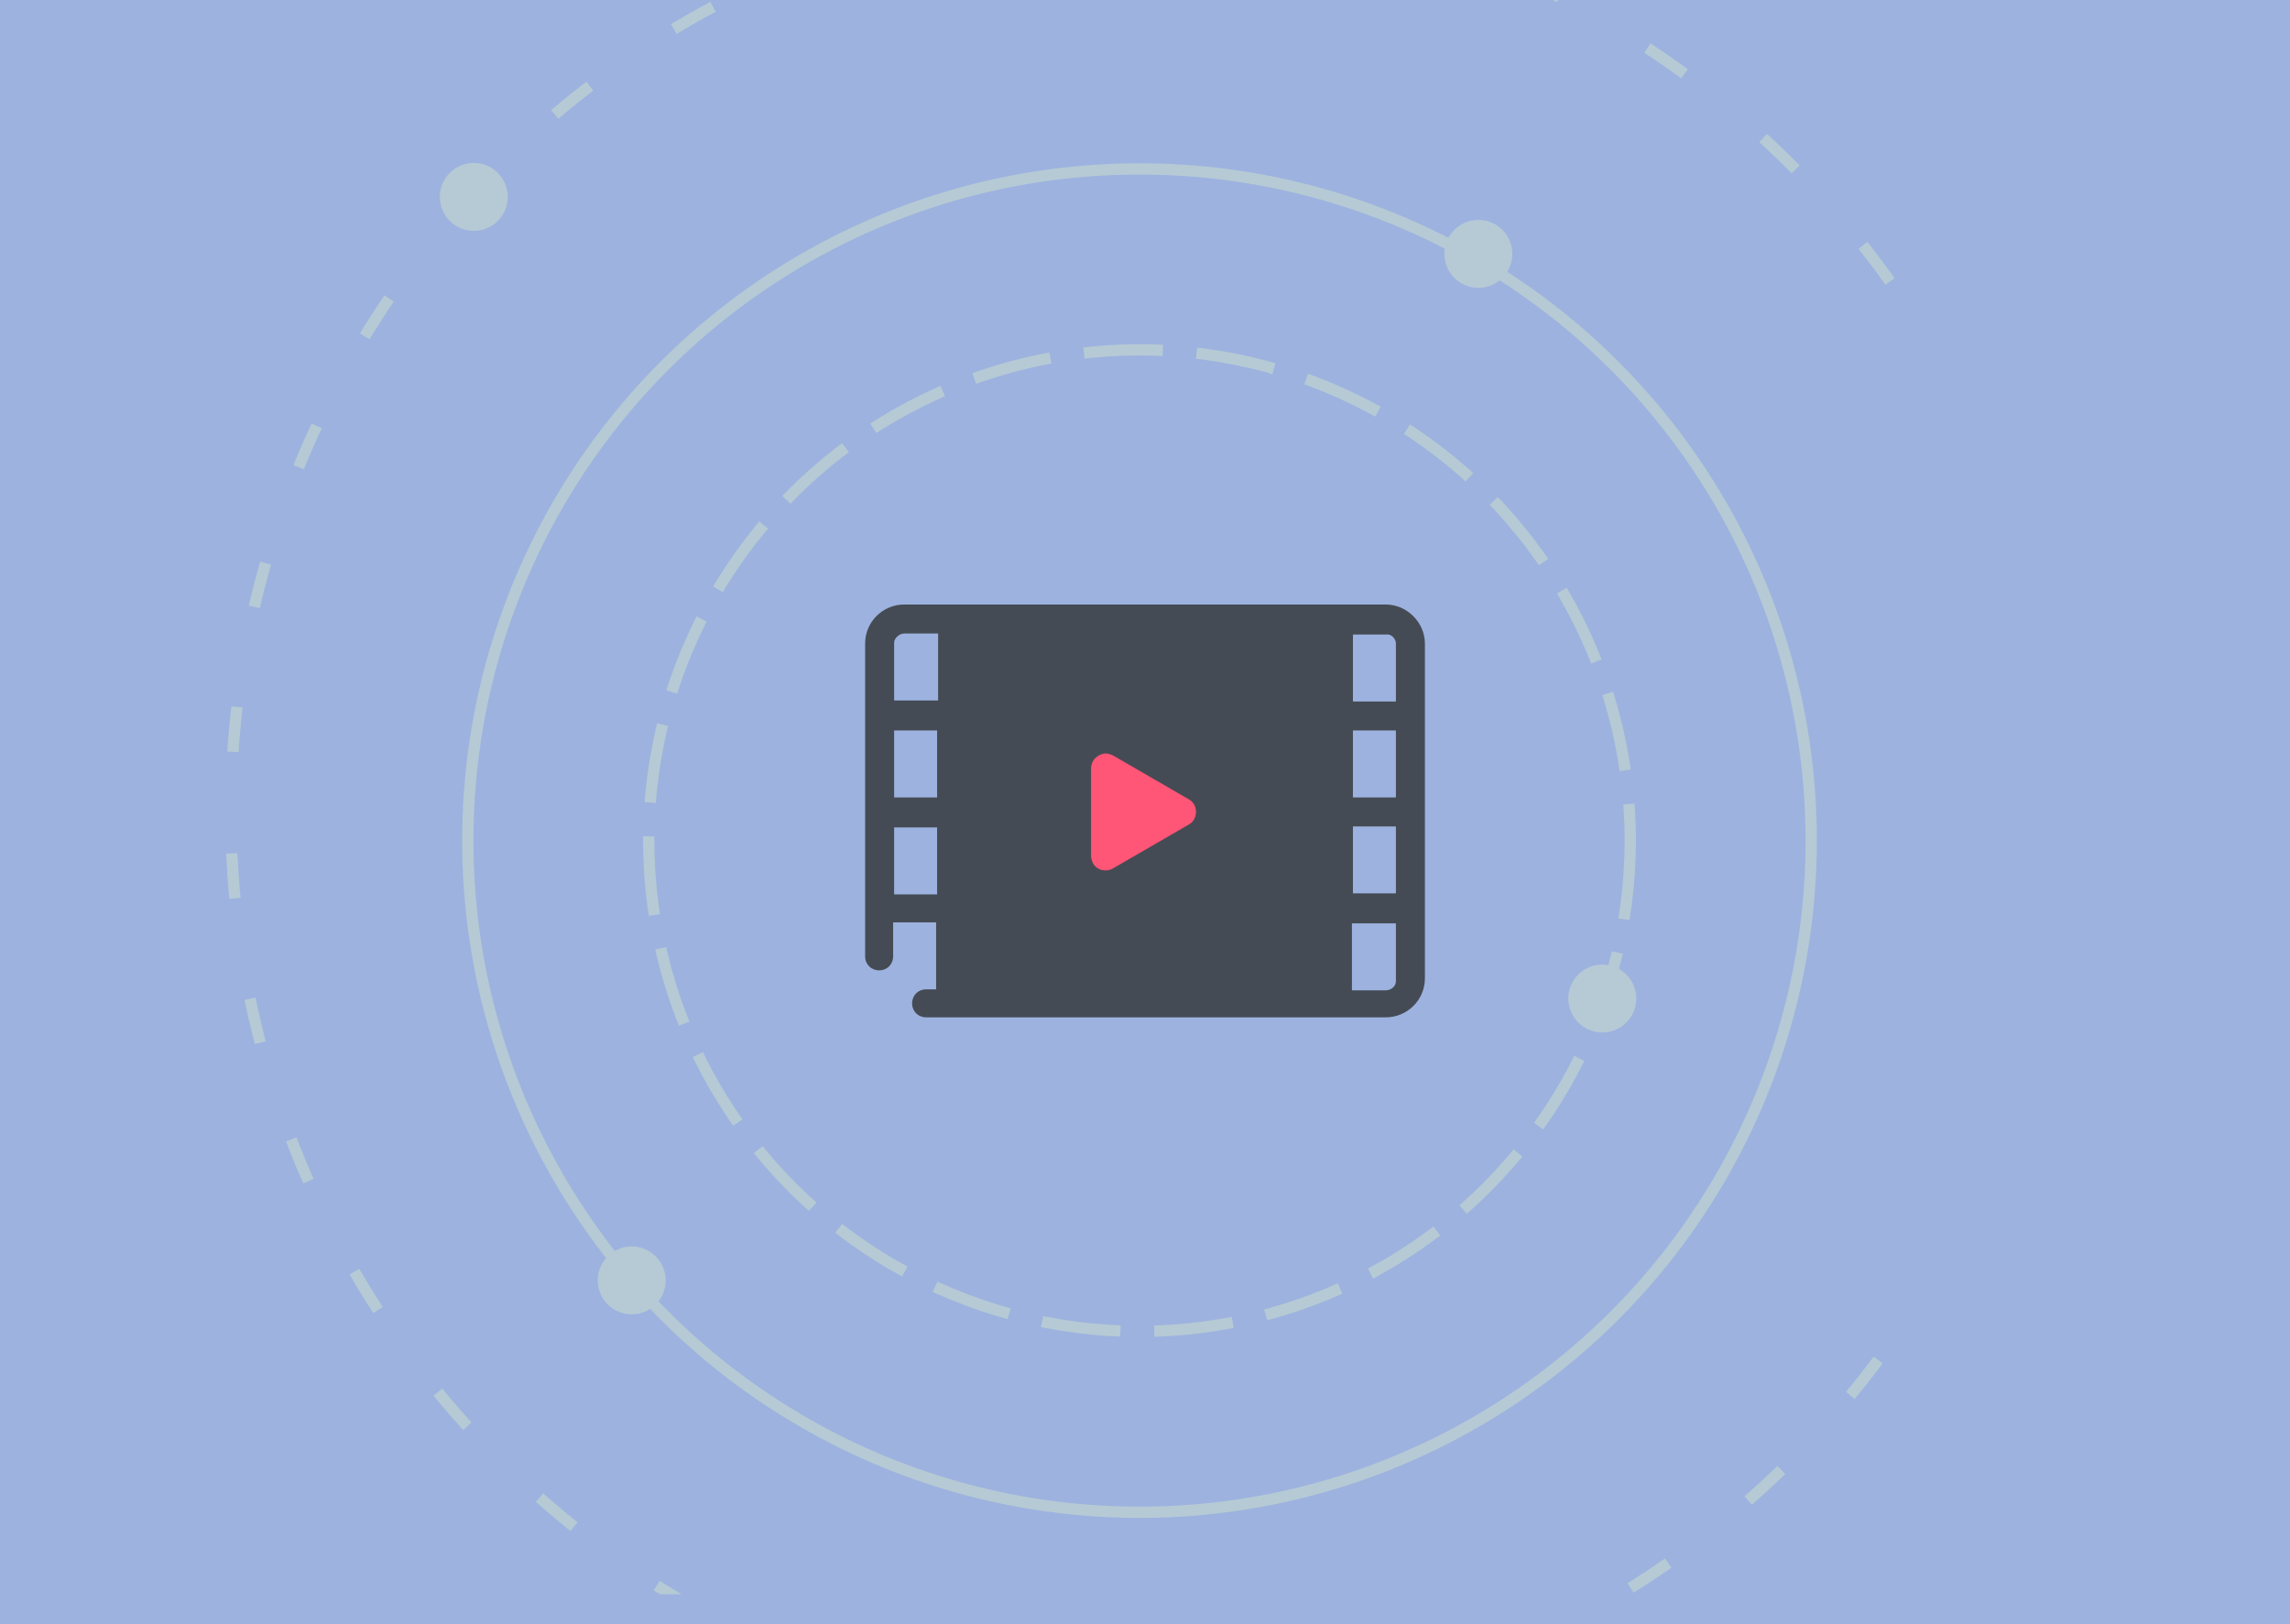
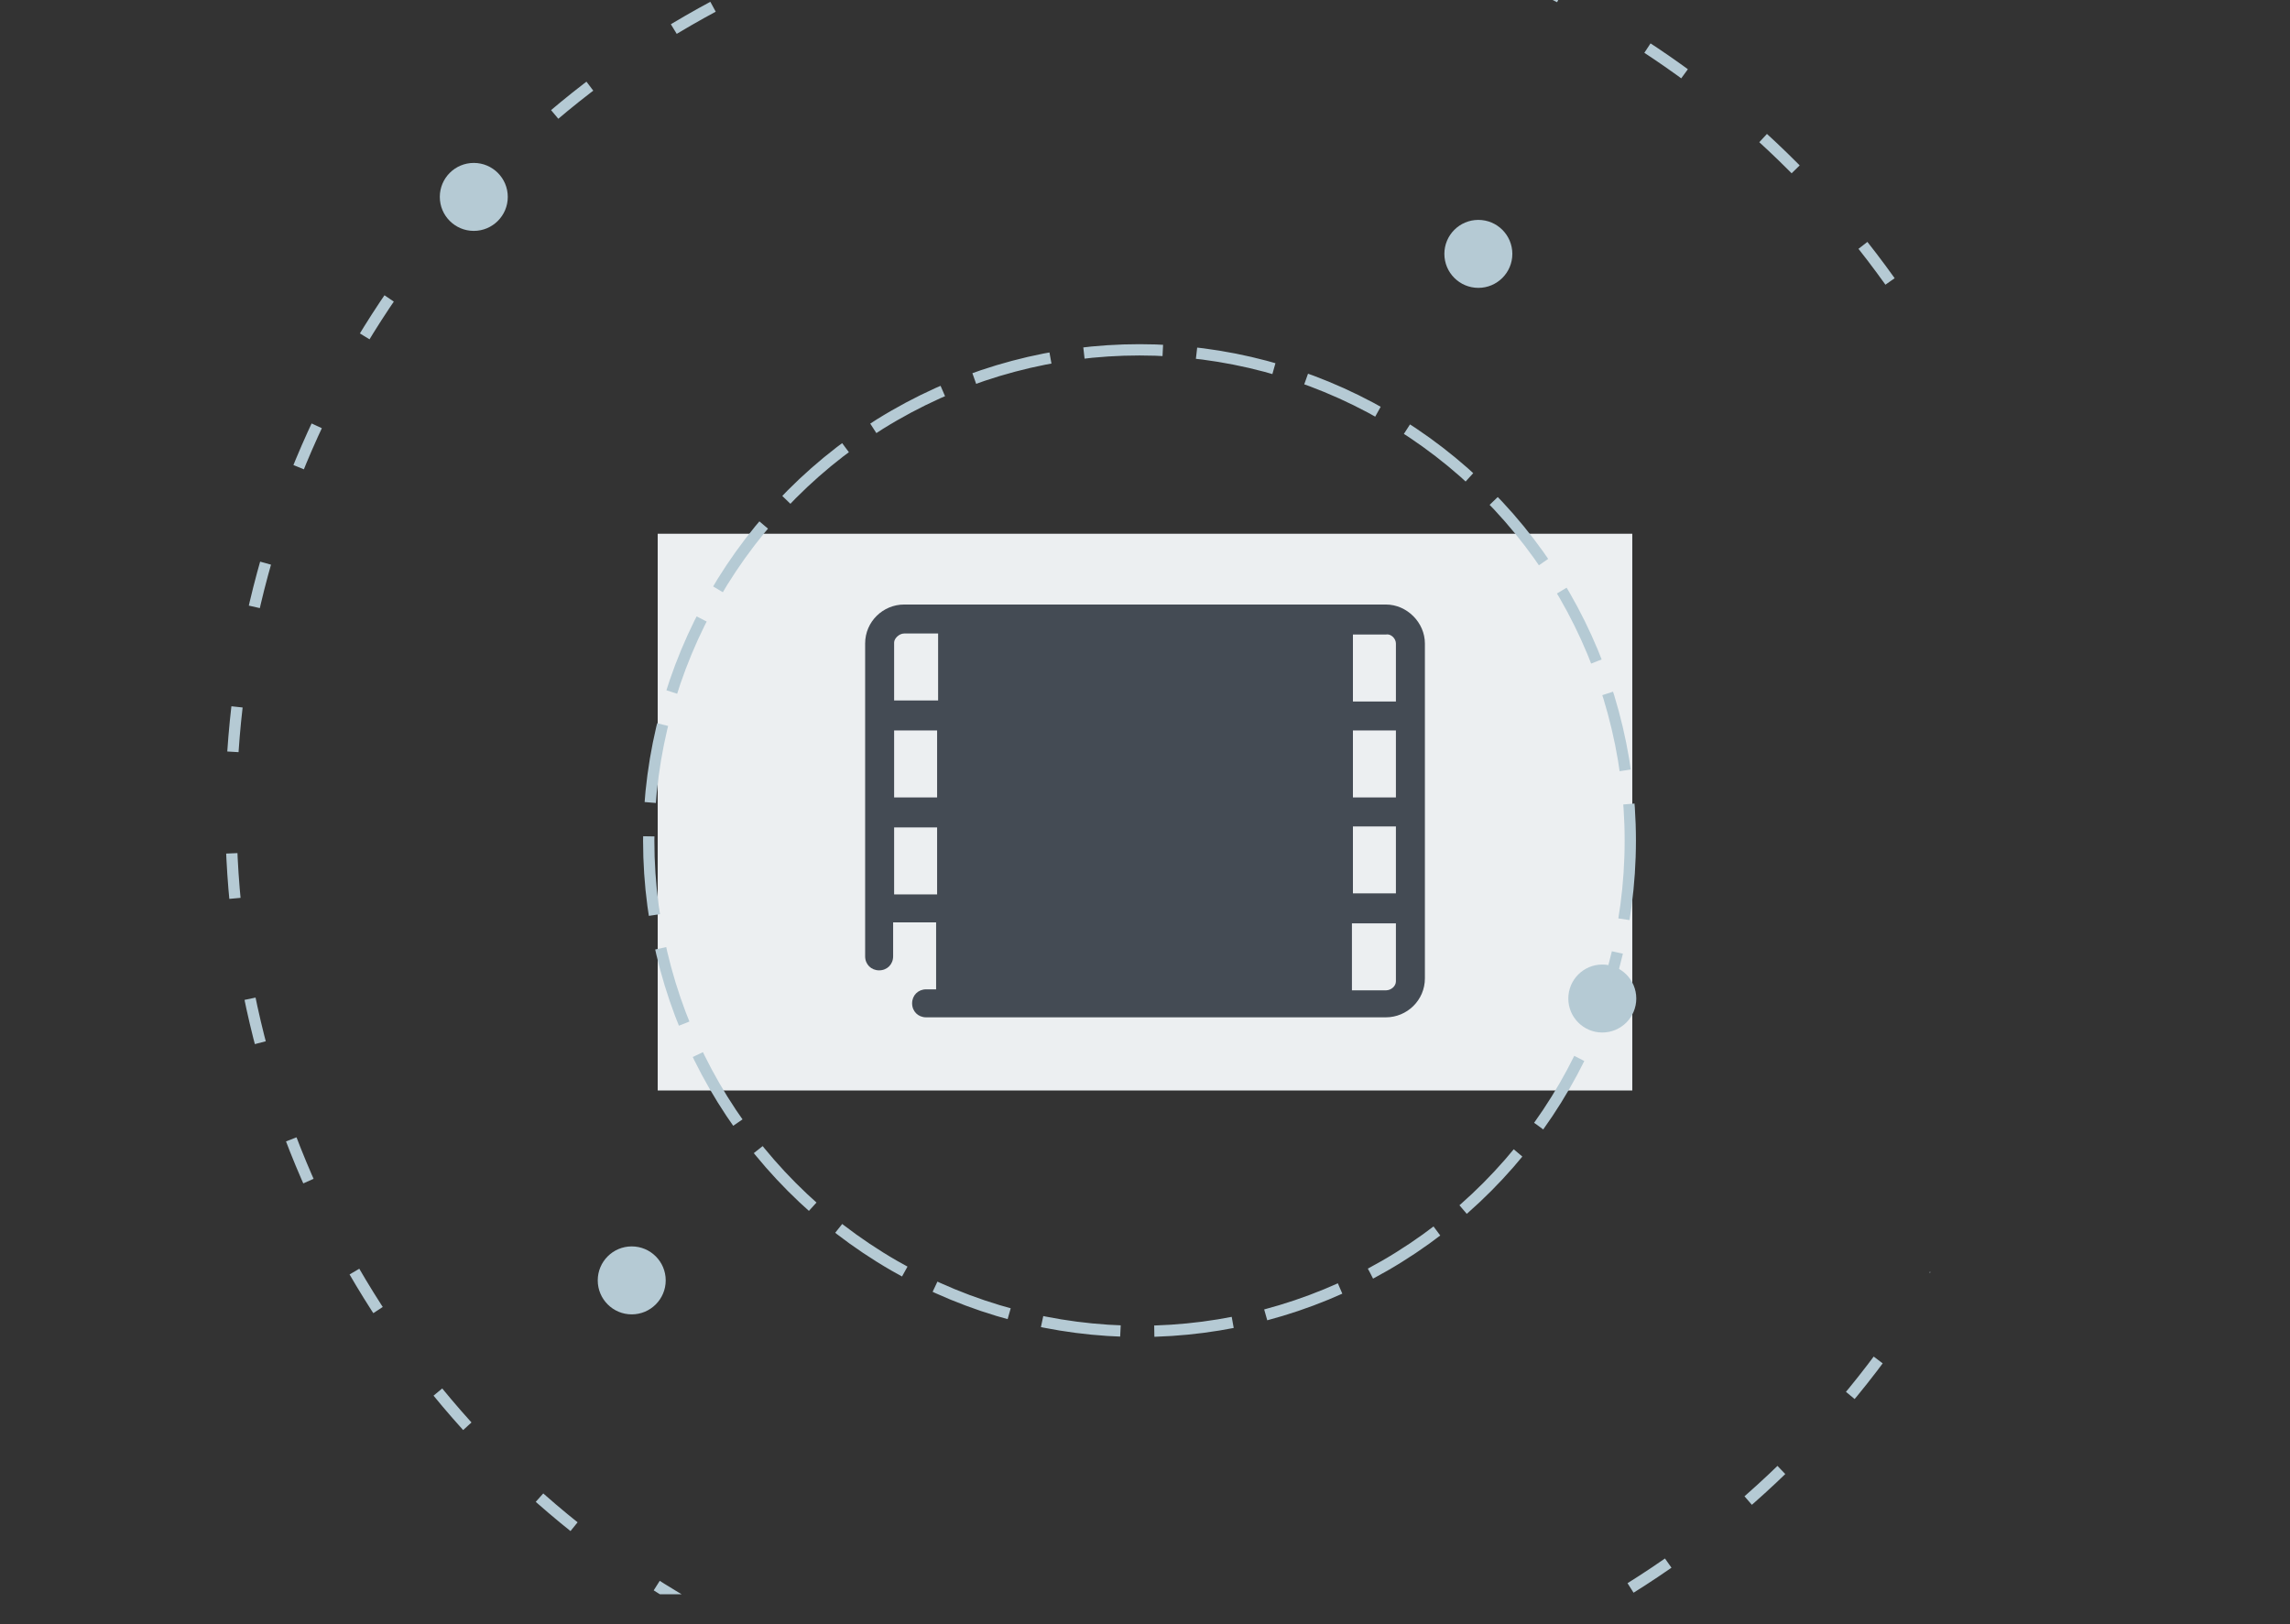
<svg xmlns="http://www.w3.org/2000/svg" xmlns:xlink="http://www.w3.org/1999/xlink" version="1.1" id="Layer_1" x="0px" y="0px" viewBox="0 0 229.1 162.5" style="enable-background:new 0 0 229.1 162.5;" xml:space="preserve">
  <rect x="0" y="0" width="229.1" height="162.5" fill="#333333" stroke="none" />
  <style type="text/css">
	.st0{clip-path:url(#SVGID_2_);}
	.st1{fill:#ECEFF1;}
	.st2{fill:#9DB2DF;}
	.st3{clip-path:url(#SVGID_4_);}
	.st4{fill:none;}
	.st5{fill:none;stroke:#B5CAD4;stroke-width:1.129;stroke-dasharray:4.516,10.161;}
	.st6{fill:none;stroke:#B5CAD4;stroke-width:1.129;}
	.st7{fill:none;stroke:#B5CAD4;stroke-width:1.129;stroke-dasharray:7.903,3.387;}
	.st8{fill:#B5CAD4;}
	.st9{fill:#444B54;}
	.st10{fill:#FF5576;}
</style>
  <g>
    <defs>
      <rect id="SVGID_1_" width="229.1" height="162.5" />
    </defs>
    <clipPath id="SVGID_2_">
      <use xlink:href="#SVGID_1_" style="overflow:visible;" />
    </clipPath>
    <g id="اپلیکیشن_حسابداری_شخصی_1" class="st0">
      <rect x="65.8" y="53.4" class="st1" width="97.5" height="55.7" />
      <g id="Group_598">
-         <rect id="Rectangle_1210" class="st2" width="229.1" height="162.5" />
        <g>
          <defs>
            <rect id="SVGID_3_" width="229.1" height="162.5" />
          </defs>
          <clipPath id="SVGID_4_">
            <use xlink:href="#SVGID_3_" style="overflow:visible;" />
          </clipPath>
          <g id="Mask_Group_27" transform="translate(-36 -3)" class="st3">
            <g id="Group_535">
              <g id="Ellipse_320" transform="translate(75 -12)">
                <circle class="st4" cx="75.6" cy="96.3" r="92" />
                <circle class="st5" cx="75.6" cy="96.3" r="91.5" />
              </g>
              <g id="Ellipse_319" transform="translate(96 12)">
-                 <circle class="st4" cx="54" cy="75.1" r="67.7" />
-                 <circle class="st6" cx="54" cy="75.1" r="67.2" />
-               </g>
+                 </g>
              <g id="Ellipse_318" transform="translate(112 28)">
-                 <circle class="st4" cx="38" cy="59.1" r="49.7" />
                <circle class="st7" cx="38" cy="59.1" r="49.1" />
              </g>
            </g>
            <circle id="Ellipse_321" class="st8" cx="83.4" cy="22.7" r="3.4" />
            <circle id="Ellipse_322" class="st8" cx="99.2" cy="131.1" r="3.4" />
            <circle id="Ellipse_323" class="st8" cx="183.9" cy="28.4" r="3.4" />
            <circle id="Ellipse_324" class="st8" cx="196.3" cy="102.9" r="3.4" />
            <circle id="Ellipse_325" class="st8" cx="239.2" cy="60" r="3.4" />
          </g>
        </g>
        <g id="Group_581" transform="translate(81 30)">
          <path id="Path_2311" class="st4" d="M2.7,82.1V20.4h61.7v61.7H2.7z" />
          <g id="Group_580" transform="translate(3.652 12.781)">
            <path id="Path_2312" class="st9" d="M54,17.7H5.8c-2.1,0-3.9,1.7-3.9,3.9v31.3c0,0.8,0.6,1.4,1.4,1.4s1.4-0.6,1.4-1.4v-3.4h4.3       v6.7h-1c-0.8,0-1.4,0.6-1.4,1.4c0,0.8,0.6,1.4,1.4,1.4H54c2.1,0,3.9-1.7,3.9-3.9V21.6C57.9,19.5,56.1,17.7,54,17.7L54,17.7z        M4.8,30.3h4.3V37H4.8V30.3z M50.6,30.3H55V37h-4.3V30.3z M50.6,39.9H55v6.7h-4.3V39.9z M55,21.6v5.8h-4.3v-6.7H54       C54.5,20.6,55,21.1,55,21.6L55,21.6z M5.8,20.6h3.4v6.7H4.8v-5.8C4.8,21.1,5.3,20.6,5.8,20.6L5.8,20.6z M4.8,46.7v-6.7h4.3v6.7       H4.8z M54,56.3h-3.4v-6.7H55v5.8C55,55.9,54.5,56.3,54,56.3L54,56.3z" />
-             <path id="Path_2313" class="st10" d="M26.7,32.8l7.6,4.4c0.7,0.4,0.9,1.3,0.5,2c-0.1,0.2-0.3,0.4-0.5,0.5l-7.6,4.4       c-0.7,0.4-1.6,0.2-2-0.5c-0.1-0.2-0.2-0.5-0.2-0.7v-8.8c0-0.8,0.6-1.4,1.4-1.5C26.2,32.6,26.5,32.7,26.7,32.8L26.7,32.8z" />
          </g>
        </g>
      </g>
    </g>
  </g>
</svg>